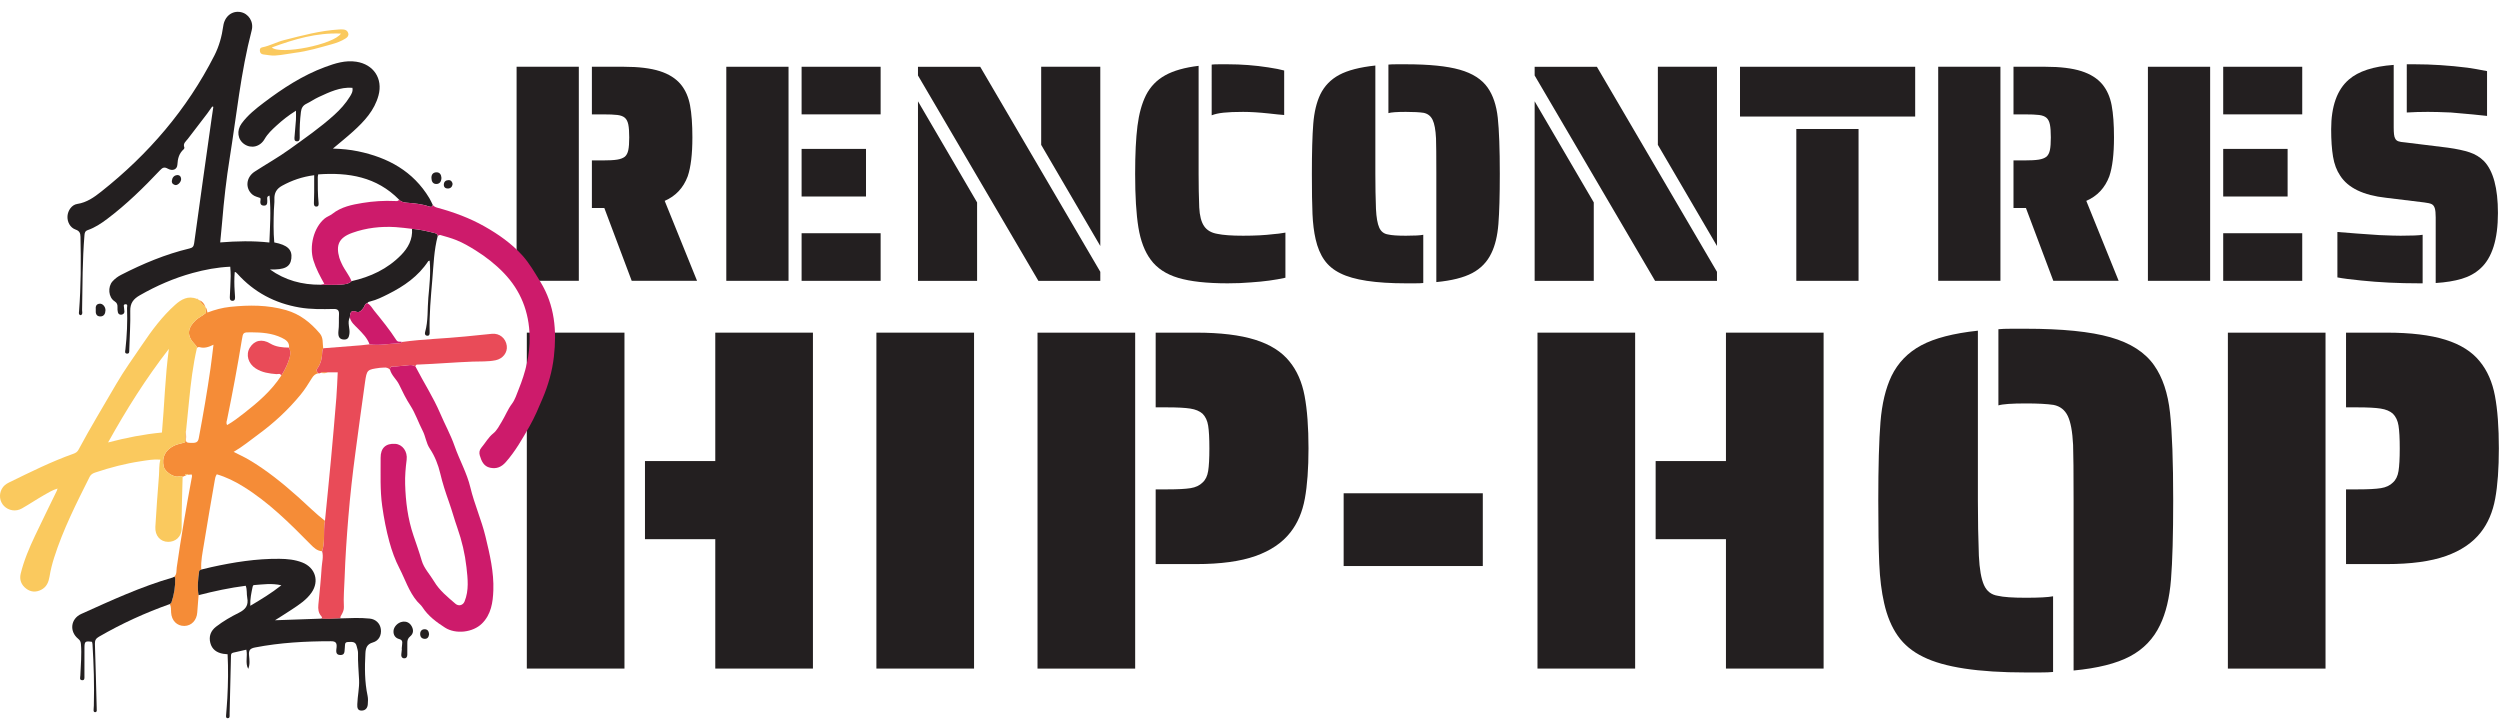
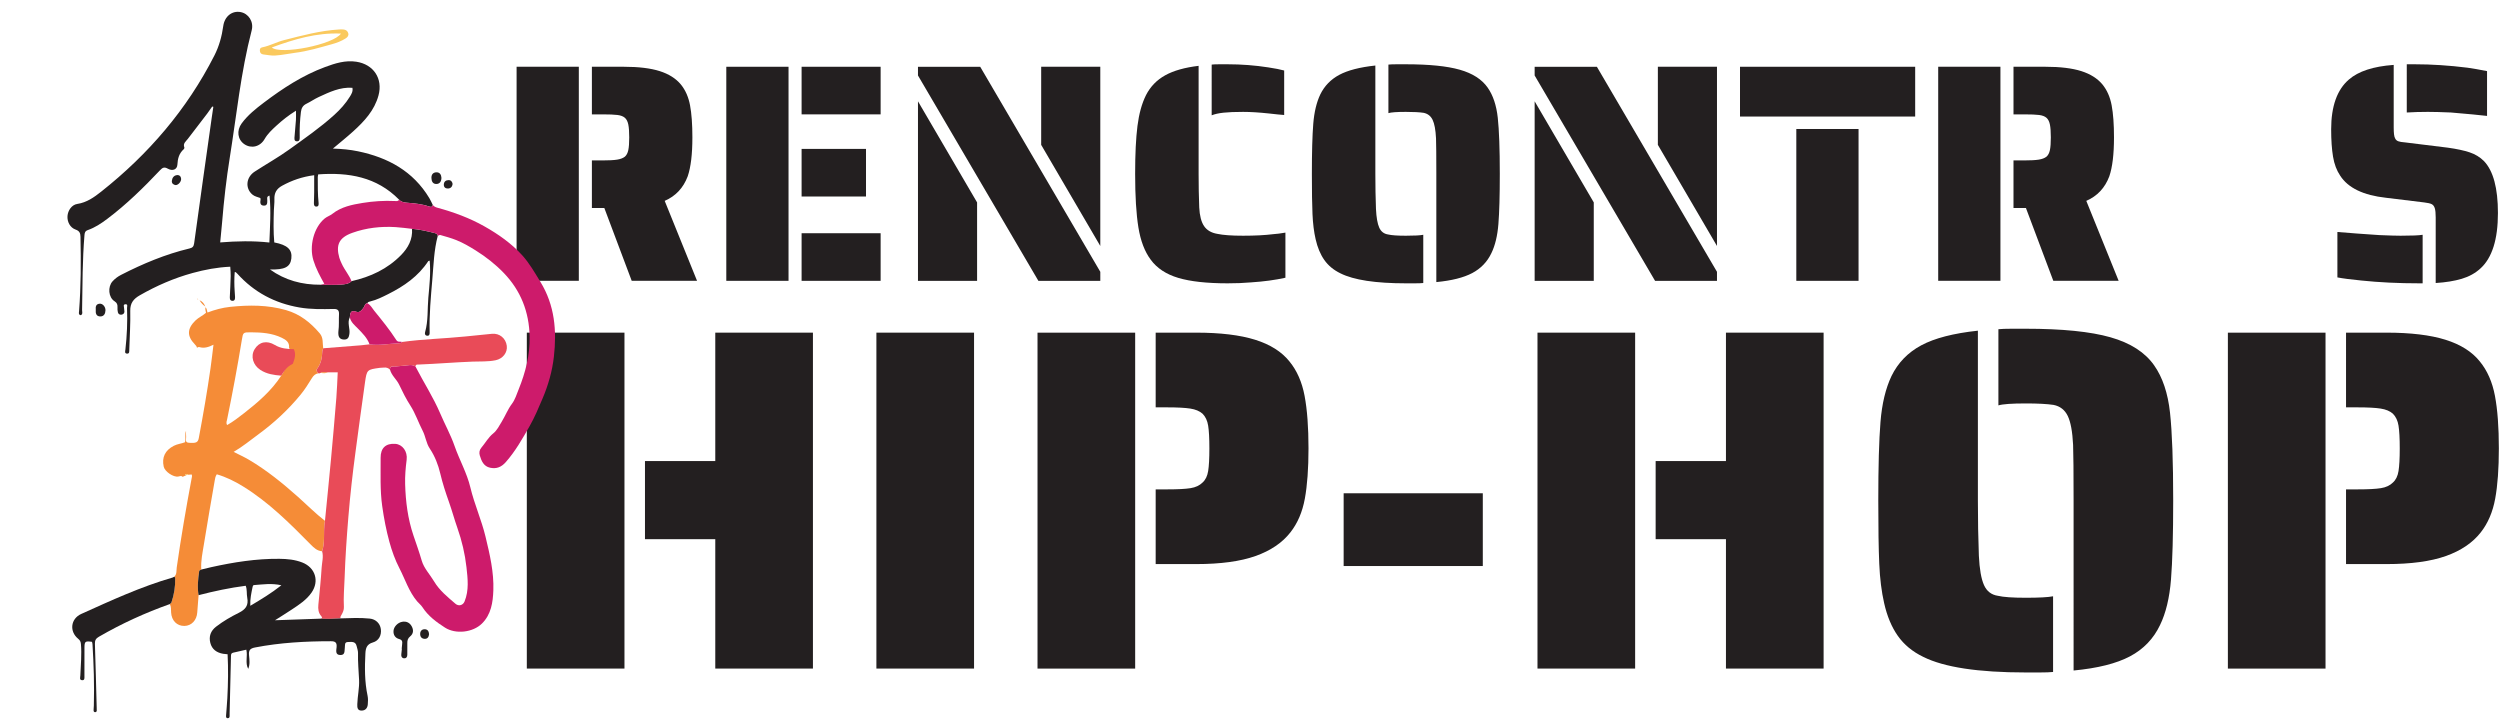
<svg xmlns="http://www.w3.org/2000/svg" version="1.1" id="Calque_1" x="0px" y="0px" width="522.266px" height="151.953px" viewBox="0 0 522.266 151.953" enable-background="new 0 0 522.266 151.953" xml:space="preserve">
  <g>
    <path fill="#231F20" d="M107.92,13.947h13v44.72h-13V13.947z M126.25,43.458h-2.6v-9.945h2.21c1.343,0,2.361-0.054,3.055-0.163   c0.692-0.108,1.235-0.314,1.625-0.618c0.346-0.303,0.585-0.758,0.715-1.365c0.13-0.606,0.195-1.495,0.195-2.665   s-0.065-2.069-0.195-2.698c-0.13-0.627-0.369-1.094-0.715-1.397c-0.348-0.303-0.856-0.498-1.528-0.585   c-0.672-0.086-1.722-0.13-3.152-0.13h-2.21v-9.945h6.695c3.077,0,5.568,0.304,7.475,0.91c1.906,0.607,3.38,1.539,4.42,2.795   c0.953,1.17,1.593,2.623,1.917,4.355c0.325,1.734,0.488,3.965,0.488,6.695c0,3.51-0.325,6.219-0.975,8.125   c-0.91,2.427-2.514,4.139-4.81,5.135l6.76,16.705h-13.65L126.25,43.458z" />
    <path fill="#231F20" d="M151.729,13.947h13v44.72h-13V13.947z M167.459,13.947h16.51v9.945h-16.51V13.947z M167.459,31.107h13.455   v9.945h-13.455V31.107z M167.459,48.723h16.51v9.945h-16.51V48.723z" />
    <path fill="#231F20" d="M191.77,15.768v-1.82h13l25.09,42.835v1.885h-12.935L191.77,15.768z M191.77,21.163l12.35,21.125v16.38   h-12.35V21.163z M217.509,30.263V13.947h12.35v37.44L217.509,30.263z" />
    <path fill="#231F20" d="M246.141,58.05c-2.535-0.757-4.453-2.025-5.752-3.802c-1.257-1.69-2.113-3.933-2.568-6.728   c-0.455-2.795-0.682-6.533-0.682-11.212c0-4.117,0.162-7.453,0.487-10.01c0.325-2.556,0.92-4.701,1.788-6.435   c0.91-1.776,2.242-3.152,3.998-4.127c1.755-0.975,4.083-1.635,6.987-1.982v22.555c0,2.427,0.042,4.767,0.13,7.02   c0.086,1.733,0.423,3.034,1.008,3.9c0.585,0.867,1.505,1.409,2.762,1.625c1.213,0.26,3.012,0.39,5.395,0.39   c2.471,0,4.571-0.108,6.305-0.325c0.693-0.042,1.538-0.151,2.535-0.325v9.425c-2.123,0.477-4.528,0.801-7.215,0.975   c-1.474,0.13-3.099,0.195-4.875,0.195C252.11,59.188,248.676,58.808,246.141,58.05z M253.128,13.493   c0.346-0.043,0.888-0.065,1.625-0.065h1.69c2.903,0,5.742,0.218,8.516,0.65c1.43,0.217,2.535,0.434,3.314,0.65v9.295   c-0.65-0.042-1.733-0.151-3.25-0.325c-2.037-0.216-3.813-0.325-5.33-0.325c-1.69,0-3.045,0.055-4.063,0.163   c-1.019,0.108-1.853,0.292-2.502,0.552V13.493z" />
    <path fill="#231F20" d="M280.038,57.107c-1.431-0.692-2.558-1.625-3.38-2.795c-0.824-1.17-1.43-2.622-1.82-4.355   c-0.348-1.517-0.563-3.26-0.65-5.232c-0.087-1.972-0.129-4.778-0.129-8.417c0-4.55,0.097-8.038,0.292-10.465   c0.194-2.426,0.683-4.462,1.462-6.11c0.867-1.776,2.188-3.141,3.965-4.095c1.777-0.953,4.291-1.603,7.541-1.95v22.62   c0,2.557,0.042,5.005,0.129,7.345c0.087,1.777,0.314,3.078,0.684,3.9c0.367,0.824,0.984,1.3,1.852,1.43   c0.736,0.174,1.972,0.26,3.705,0.26c1.777,0,2.99-0.065,3.641-0.195v10.075c-0.391,0.042-0.975,0.065-1.756,0.065h-1.885   C287.36,59.188,282.811,58.495,280.038,57.107z M300.059,36.308c0-3.77-0.023-6.24-0.065-7.41   c-0.087-1.776-0.325-3.065-0.716-3.868c-0.39-0.801-1.018-1.289-1.885-1.462c-0.867-0.13-2.102-0.195-3.705-0.195   c-1.863,0-3.077,0.087-3.64,0.26v-10.14c0.39-0.043,0.976-0.065,1.755-0.065h1.885c4.854,0,8.613,0.38,11.277,1.138   c2.666,0.759,4.604,2.005,5.818,3.737c1.126,1.604,1.83,3.705,2.112,6.305c0.281,2.6,0.423,6.5,0.423,11.7   c0,4.55-0.098,8.05-0.293,10.498c-0.195,2.448-0.683,4.475-1.463,6.077c-0.867,1.82-2.199,3.208-3.997,4.16   c-1.799,0.954-4.302,1.583-7.507,1.885V36.308z" />
    <path fill="#231F20" d="M320.598,15.768v-1.82h13l25.09,42.835v1.885h-12.935L320.598,15.768z M320.598,21.163l12.351,21.125v16.38   h-12.351V21.163z M346.338,30.263V13.947h12.35v37.44L346.338,30.263z" />
    <path fill="#231F20" d="M363.497,13.947h36.595v10.4h-36.595V13.947z M375.262,26.947h13v31.72h-13V26.947z" />
    <path fill="#231F20" d="M404.902,13.947h13v44.72h-13V13.947z M423.232,43.458h-2.601v-9.945h2.21c1.343,0,2.361-0.054,3.055-0.163   c0.693-0.108,1.235-0.314,1.625-0.618c0.347-0.303,0.586-0.758,0.715-1.365c0.131-0.606,0.195-1.495,0.195-2.665   s-0.064-2.069-0.195-2.698c-0.129-0.627-0.368-1.094-0.715-1.397c-0.348-0.303-0.855-0.498-1.527-0.585   c-0.672-0.086-1.723-0.13-3.152-0.13h-2.21v-9.945h6.694c3.077,0,5.568,0.304,7.476,0.91c1.906,0.607,3.38,1.539,4.42,2.795   c0.952,1.17,1.593,2.623,1.917,4.355c0.326,1.734,0.488,3.965,0.488,6.695c0,3.51-0.325,6.219-0.975,8.125   c-0.91,2.427-2.514,4.139-4.811,5.135l6.76,16.705h-13.65L423.232,43.458z" />
-     <path fill="#231F20" d="M448.712,13.947h13v44.72h-13V13.947z M464.441,13.947h16.51v9.945h-16.51V13.947z M464.441,31.107h13.455   v9.945h-13.455V31.107z M464.441,48.723h16.51v9.945h-16.51V48.723z" />
    <path fill="#231F20" d="M508.836,45.473c0-0.91-0.064-1.57-0.194-1.983c-0.13-0.411-0.348-0.692-0.65-0.845   c-0.304-0.151-0.823-0.27-1.56-0.357l-7.995-0.975c-4.724-0.52-7.909-2.058-9.556-4.615c-0.736-1.083-1.234-2.405-1.494-3.965   s-0.391-3.466-0.391-5.72c0-4.81,1.235-8.276,3.705-10.4c1.992-1.732,5.113-2.751,9.36-3.055v13.065c0,0.563,0.021,1.04,0.065,1.43   c0.042,0.39,0.129,0.694,0.26,0.91c0.13,0.26,0.346,0.445,0.649,0.553c0.303,0.108,0.758,0.185,1.365,0.228l8.97,1.105   c1.863,0.26,3.381,0.585,4.551,0.975c1.17,0.39,2.166,0.998,2.989,1.82c1.95,2.037,2.925,5.655,2.925,10.855   c0,5.503-1.213,9.36-3.64,11.57c-1.083,0.998-2.395,1.723-3.933,2.178c-1.539,0.455-3.348,0.748-5.428,0.877V45.473z    M493.301,58.603c-2.209-0.216-3.878-0.433-5.004-0.65v-9.49c2.556,0.217,5.48,0.434,8.774,0.65c2.08,0.087,3.553,0.13,4.42,0.13   c2.341,0,3.878-0.065,4.615-0.195v10.14h-0.715C501.058,59.188,497.027,58.993,493.301,58.603z M512.021,23.502   c-1.994-0.086-3.598-0.13-4.811-0.13c-1.56,0-3.033,0.043-4.42,0.13V13.427h1.625c3.553,0,7.236,0.239,11.051,0.715   c1.213,0.173,2.577,0.412,4.095,0.715v9.36C518.131,24.045,515.617,23.806,512.021,23.502z" />
    <path fill="#231F20" d="M110.055,69.492h20.4v70.176h-20.4V69.492z M149.427,112.638h-14.688v-16.32h14.688V69.492h20.4v70.176   h-20.4V112.638z" />
    <path fill="#231F20" d="M183.085,69.492h20.4v70.176h-20.4V69.492z" />
    <path fill="#231F20" d="M216.744,69.492h20.4v70.176h-20.4V69.492z M241.428,102.233h2.448c2.175,0,3.79-0.085,4.845-0.255   c1.054-0.169,1.887-0.561,2.499-1.173c0.612-0.544,1.002-1.343,1.173-2.397c0.169-1.053,0.255-2.635,0.255-4.742   s-0.086-3.688-0.255-4.744c-0.17-1.053-0.561-1.887-1.173-2.498c-0.612-0.544-1.463-0.9-2.55-1.071   c-1.089-0.169-2.687-0.255-4.794-0.255h-2.448V69.492h8.466c5.032,0,9.129,0.494,12.292,1.479c3.162,0.986,5.559,2.499,7.191,4.539   c1.563,1.905,2.616,4.301,3.161,7.192c0.544,2.891,0.816,6.545,0.816,10.965c0,4.217-0.255,7.718-0.765,10.506   c-0.511,2.789-1.515,5.135-3.01,7.037c-1.7,2.178-4.131,3.826-7.293,4.947c-3.162,1.122-7.293,1.684-12.393,1.684h-8.466V102.233z" />
    <path fill="#231F20" d="M280.697,103.049h29.07v15.199h-29.07V103.049z" />
    <path fill="#231F20" d="M321.191,69.492h20.399v70.176h-20.399V69.492z M360.563,112.638h-14.688v-16.32h14.688V69.492h20.4v70.176   h-20.4V112.638z" />
    <path fill="#231F20" d="M401.77,137.219c-2.244-1.086-4.013-2.549-5.304-4.385c-1.292-1.836-2.244-4.113-2.856-6.834   c-0.545-2.38-0.885-5.117-1.02-8.211c-0.137-3.094-0.204-7.498-0.204-13.209c0-7.141,0.153-12.613,0.459-16.422   s1.071-7.004,2.295-9.589c1.359-2.787,3.433-4.929,6.222-6.426c2.788-1.495,6.732-2.515,11.832-3.06v35.497   c0,4.013,0.067,7.854,0.205,11.525c0.135,2.789,0.492,4.829,1.07,6.12c0.577,1.292,1.546,2.04,2.907,2.243   c1.155,0.273,3.093,0.408,5.813,0.408c2.787,0,4.692-0.102,5.713-0.306v15.81c-0.612,0.067-1.531,0.103-2.754,0.103h-2.959   C413.261,140.483,406.121,139.396,401.77,137.219z M433.186,104.58c0-5.916-0.035-9.793-0.102-11.629   c-0.137-2.787-0.51-4.81-1.122-6.068c-0.612-1.258-1.599-2.023-2.958-2.295c-1.361-0.205-3.299-0.307-5.814-0.307   c-2.924,0-4.828,0.137-5.711,0.408V68.777c0.611-0.067,1.529-0.102,2.754-0.102h2.957c7.615,0,13.516,0.596,17.697,1.785   c4.182,1.19,7.225,3.146,9.129,5.865c1.768,2.516,2.872,5.814,3.314,9.893c0.442,4.08,0.664,10.201,0.664,18.361   c0,7.139-0.153,12.631-0.459,16.473c-0.307,3.842-1.071,7.021-2.295,9.537c-1.361,2.855-3.453,5.033-6.273,6.527   c-2.822,1.496-6.75,2.483-11.781,2.959V104.58z" />
    <path fill="#231F20" d="M465.418,69.492h20.399v70.176h-20.399V69.492z M490.102,102.233h2.448c2.175,0,3.79-0.085,4.845-0.255   c1.054-0.169,1.887-0.561,2.499-1.173c0.612-0.544,1.003-1.343,1.173-2.397c0.169-1.053,0.256-2.635,0.256-4.742   s-0.087-3.688-0.256-4.744c-0.17-1.053-0.561-1.887-1.173-2.498c-0.612-0.544-1.463-0.9-2.55-1.071   c-1.089-0.169-2.688-0.255-4.794-0.255h-2.448V69.492h8.466c5.032,0,9.13,0.494,12.291,1.479c3.162,0.986,5.56,2.499,7.191,4.539   c1.563,1.905,2.616,4.301,3.161,7.192c0.544,2.891,0.816,6.545,0.816,10.965c0,4.217-0.255,7.718-0.765,10.506   c-0.511,2.789-1.515,5.135-3.009,7.037c-1.701,2.178-4.131,3.826-7.293,4.947c-3.162,1.122-7.293,1.684-12.394,1.684h-8.466   V102.233z" />
  </g>
  <g>
    <path fill-rule="evenodd" clip-rule="evenodd" fill="#231F20" d="M73.078,66.286c-0.594,1.146,0.093,2.325-0.087,3.488   c-0.1,0.642-0.271,1.146-1.029,1.16c-0.786,0.014-1.24-0.352-1.276-1.163c-0.008-0.197-0.013-0.397,0.012-0.59   c0.164-1.177,0.057-2.362,0.123-3.541c0.045-0.838-0.328-1.11-1.104-1.094c-2.395,0.049-4.784,0.098-7.167-0.313   c-5.13-0.882-9.473-3.175-12.963-7.052c-0.106-0.118-0.227-0.223-0.344-0.329c-0.018-0.015-0.06-0.002-0.208-0.002   c-0.111,1.316-0.103,2.642-0.01,3.971c0.027,0.393,0.061,0.785,0.076,1.179c0.016,0.414-0.011,0.867-0.562,0.843   c-0.526-0.024-0.543-0.452-0.523-0.879c0.072-1.442,0.142-2.885,0.177-4.328c0.016-0.616-0.054-1.235-0.089-1.918   c-2.732,0.122-5.323,0.615-7.876,1.316c-3.878,1.066-7.533,2.658-11.025,4.657c-1.312,0.751-2.027,1.629-1.991,3.256   c0.06,2.687-0.118,5.378-0.204,8.068c-0.012,0.37,0.083,0.911-0.503,0.857c-0.528-0.047-0.342-0.538-0.305-0.873   c0.319-2.876,0.451-5.76,0.338-8.651c-0.011-0.282,0.251-0.864-0.389-0.781c-0.485,0.063-0.213,0.529-0.227,0.82   c-0.01,0.226,0.069,0.455,0.071,0.682c0.002,0.391-0.244,0.609-0.599,0.666c-0.367,0.058-0.671-0.121-0.761-0.476   c-0.087-0.343-0.106-0.715-0.087-1.07c0.031-0.534-0.097-0.923-0.588-1.232c-1.334-0.837-1.475-3.044-0.45-4.179   c0.515-0.571,1.112-1.011,1.791-1.358c4.568-2.339,9.278-4.316,14.286-5.512c0.626-0.149,0.878-0.383,0.974-1.081   C41.753,42.071,43,33.322,44.234,24.57c0.105-0.75,0.22-1.499,0.331-2.249c-0.077-0.023-0.153-0.046-0.23-0.07   c-0.346,0.489-0.677,0.989-1.039,1.465c-1.351,1.772-2.719,3.533-4.066,5.308c-0.396,0.521-1.059,0.947-0.717,1.782   c0.037,0.09-0.035,0.282-0.118,0.356c-0.975,0.865-1.273,1.949-1.337,3.234c-0.051,1.024-1.013,1.405-2.014,0.836   c-0.709-0.403-1.086-0.225-1.586,0.305c-3.448,3.649-7.028,7.159-11.049,10.188c-1.262,0.951-2.574,1.825-4.077,2.345   c-0.559,0.192-0.646,0.574-0.685,1.053c-0.432,5.207-0.41,10.428-0.499,15.647c-0.006,0.366,0.2,0.794-0.236,1.079   c-0.563-0.075-0.424-0.497-0.398-0.831c0.4-5.177,0.409-10.362,0.3-15.549c-0.015-0.75-0.204-1.226-1.025-1.512   c-1.151-0.4-1.784-1.637-1.689-2.842c0.09-1.144,0.887-2.336,2.034-2.508c1.992-0.3,3.534-1.406,5.008-2.574   c9.871-7.814,17.909-17.163,23.64-28.429c0.992-1.95,1.556-3.992,1.855-6.156c0.286-2.064,1.86-3.244,3.605-2.928   c1.676,0.303,2.809,2.016,2.335,3.829C50.3,15.083,49.426,24.059,48,32.938c-0.717,4.457-1.228,8.948-1.595,13.452   c-0.111,1.364-0.257,2.725-0.403,4.252c3.471-0.271,6.822-0.36,10.273,0.02c0.125-3.357,0.365-6.54,0.03-9.801   c-0.634,0.175-0.474,0.578-0.472,0.896c0.005,0.571,0.071,1.244-0.751,1.198c-0.788-0.045-0.741-0.68-0.647-1.268   c0.014-0.088-0.028-0.186-0.05-0.318c-0.567-0.217-1.192-0.322-1.679-0.74c-1.524-1.31-1.311-3.596,0.49-4.77   c2.416-1.575,4.941-2.975,7.284-4.668c3.188-2.304,6.428-4.535,9.351-7.185c1.248-1.131,2.364-2.366,3.249-3.799   c0.336-0.545,0.697-1.107,0.54-1.868c-2.591-0.184-4.807,0.905-7.029,1.927c-0.891,0.409-1.705,0.985-2.587,1.414   c-0.741,0.358-1.043,0.917-1.138,1.696c-0.209,1.697-0.293,3.399-0.257,5.107c0.011,0.471,0.056,1.054-0.57,1.044   c-0.657-0.012-0.536-0.612-0.5-1.066c0.095-1.143,0.209-2.284,0.285-3.428c0.038-0.571,0.006-1.146,0.006-1.907   c-1.58,0.98-2.874,2.016-4.092,3.133c-0.914,0.838-1.825,1.684-2.462,2.792c-0.933,1.617-2.77,2.053-4.217,1.08   c-1.424-0.958-1.681-2.843-0.578-4.343c1.279-1.739,2.949-3.07,4.65-4.355c3.962-2.994,8.104-5.699,12.793-7.434   c2.09-0.773,4.218-1.453,6.52-1.102c3.592,0.548,5.573,3.509,4.63,7.027c-0.847,3.149-2.977,5.425-5.304,7.534   c-1.324,1.198-2.723,2.314-4.229,3.585c1.87,0.054,3.577,0.217,5.257,0.567c6.255,1.303,11.505,4.142,14.899,9.794   c0.27,0.448,0.474,0.936,0.707,1.403c-0.1,0.53-0.442,0.443-0.806,0.319c-1.483-0.507-3.033-0.651-4.577-0.774   c-0.646-0.053-1.206-0.157-1.652-0.643c-4.704-4.78-10.567-5.729-16.899-5.278c-0.046,0.288-0.084,0.415-0.084,0.542   c0,1.804-0.017,3.608,0.168,5.408c0.037,0.372,0.021,0.79-0.496,0.776c-0.428-0.011-0.483-0.39-0.479-0.729   c0.007-0.755,0.049-1.509,0.055-2.264c0.011-1.161,0.003-2.322,0.003-3.563c-2.532,0.329-4.662,1.084-6.7,2.198   c-1.186,0.648-1.666,1.54-1.612,2.848c0.03,0.749-0.09,1.504-0.112,2.257c-0.065,2.255-0.12,4.511,0.083,6.742   c2.764,0.525,3.787,1.507,3.568,3.355c-0.212,1.787-1.416,2.383-4.467,2.291c3.153,2.266,6.715,3.219,10.583,3.191   c1.421,0.004,2.851,0.097,4.261-0.026c0.74-0.065,1.585-0.104,2.189-0.719c3.951-0.884,7.518-2.542,10.367-5.464   c1.446-1.481,2.438-3.262,2.275-5.467c1.633,0.119,3.215,0.505,4.795,0.899c0.323,0.081,0.516,0.246,0.585,0.564   c-0.799,2.997-0.878,6.081-1.139,9.146c-0.313,3.669-0.655,7.335-0.561,11.024c0.009,0.347-0.022,0.712-0.472,0.699   c-0.485-0.015-0.582-0.389-0.472-0.773c0.667-2.345,0.46-4.774,0.671-7.16c0.225-2.554,0.528-5.121,0.285-7.748   c-0.139,0.042-0.262,0.039-0.298,0.093c-2.08,3.174-5.065,5.236-8.391,6.898c-1.197,0.599-2.383,1.2-3.693,1.514   c-0.251,0.06-0.525,0.097-0.645,0.386c-0.517,0.081-0.552,0.581-0.777,0.909c-0.366,0.532-0.854,1.119-1.479,0.883   C73.201,64.656,73.173,65.451,73.078,66.286z" />
    <path fill-rule="evenodd" clip-rule="evenodd" fill="#F58C37" d="M41.485,124.334c-0.094,1.201-0.199,2.4-0.277,3.602   c-0.107,1.638-1.204,2.802-2.686,2.826c-1.561,0.023-2.681-1.117-2.776-2.808c-0.034-0.592,0.035-1.207-0.269-1.76   c0.114-0.114,0.287-0.206,0.333-0.343c0.574-1.669,0.837-3.387,0.785-5.151c-0.002-0.074-0.12-0.148-0.184-0.223   c0.566-0.538,0.419-1.289,0.512-1.938c0.882-6.195,1.942-12.358,3.092-18.507c0.052-0.283,0.169-0.571,0.031-0.911   c-0.241,0.018-0.489,0.034-0.737,0.053c-0.191-0.158-0.393-0.202-0.643-0.053c0.103,0.055,0.186,0.099,0.269,0.143   c-0.261,0.115-0.523,0.232-0.785,0.351c-0.286-0.31-0.592-0.118-0.91-0.063c-1.026,0.183-2.812-1.041-3.038-2.058   c-0.435-1.959,0.298-3.422,2.093-4.356c0.761-0.397,1.615-0.46,2.362-0.751c0.199-0.827-0.098-1.631,0.208-2.386   c0.003,0.424-0.024,0.852,0.018,1.271c0.046,0.457-0.318,1.151,0.54,1.22c1.569,0.13,1.935-0.062,2.112-1.007   c0.909-4.851,1.755-9.711,2.45-14.598c0.223-1.563,0.396-3.136,0.612-4.874c-1.048,0.518-1.947,0.792-2.909,0.504   c-0.229-0.07-0.372,0.036-0.539,0.13c-0.054-0.307-0.254-0.514-0.462-0.73c-1.666-1.73-1.599-3.26,0.139-4.96   c0.66-0.645,1.518-0.999,2.208-1.606c-0.07-0.407-0.206-0.787-0.096-1.181c0.264,0.275,0.277,0.652,0.407,1.119   c1.553-0.59,3.119-1.015,4.737-1.184c3.932-0.409,7.827-0.43,11.69,0.682c2.929,0.842,5.122,2.617,7.037,4.868   c0.784,0.923,0.545,2.05,0.711,3.099c-0.07,0.25-0.191,0.5-0.199,0.752c-0.041,1.276-0.279,2.484-1.072,3.531   c-0.303,0.4,0.036,0.66,0.238,0.943c-0.615,0.116-1,0.476-1.333,1.017c-0.728,1.178-1.466,2.366-2.341,3.435   c-2.577,3.146-5.546,5.896-8.824,8.297c-1.662,1.218-3.247,2.538-5.179,3.672c1.159,0.591,2.188,1.052,3.154,1.621   c3.737,2.198,7.079,4.919,10.311,7.794c1.868,1.663,3.631,3.448,5.607,4.988c-0.23,1.255-0.167,2.522-0.202,3.786   c-0.024,0.871-0.105,1.741-0.396,2.574c-1.029-0.076-1.698-0.721-2.38-1.413c-4.374-4.438-8.782-8.842-14.135-12.14   c-1.727-1.065-3.532-1.958-5.477-2.527c-0.299,0.443-0.357,0.858-0.429,1.281c-0.752,4.426-1.556,8.844-2.253,13.277   c-0.278,1.763-0.682,3.524-0.559,5.337c-0.126,0.14-0.408,0.09-0.443,0.331C41.374,120.98,41.185,122.651,41.485,124.334z    M60.385,72.615c0.116-1.146-0.688-1.648-1.523-2.052c-2.029-0.982-4.226-1.127-6.433-1.142c-1.652-0.01-1.652,0.011-1.914,1.622   c-0.903,5.534-1.935,11.042-3.062,16.535c-0.075,0.366-0.285,0.746-0.003,1.22c1.261-0.717,2.393-1.593,3.521-2.473   c2.928-2.283,5.733-4.69,7.781-7.846c0.576-0.882,1.048-1.821,1.423-2.797C60.554,74.697,60.898,73.677,60.385,72.615z" />
-     <path fill-rule="evenodd" clip-rule="evenodd" fill="#FAC95E" d="M42.941,64.172c-0.11,0.394,0.025,0.774,0.096,1.181   c-0.69,0.607-1.547,0.961-2.208,1.606c-1.738,1.7-1.805,3.23-0.139,4.96c0.208,0.216,0.408,0.423,0.462,0.731   c-0.852,3.666-1.293,7.393-1.658,11.13c-0.203,2.076-0.418,4.148-0.627,6.222c-0.305,0.755-0.009,1.559-0.208,2.386   c-0.747,0.291-1.601,0.354-2.362,0.751c-1.795,0.935-2.528,2.397-2.093,4.356c0.226,1.017,2.011,2.24,3.038,2.058   c0.318-0.056,0.625-0.247,0.91,0.063c-0.083,3.541-0.227,7.082-0.203,10.627c0.014,2.012-1.379,2.966-2.828,2.955   c-1.632-0.01-2.771-1.301-2.667-3.124c0.206-3.565,0.473-7.127,0.752-10.688c0.084-1.076-0.017-2.161,0.294-3.37   c-1.448-0.111-2.765,0.141-4.064,0.336c-3.247,0.486-6.417,1.313-9.531,2.356c-0.517,0.173-0.923,0.394-1.188,0.923   c-2.755,5.502-5.54,10.99-7.412,16.882c-0.408,1.284-0.735,2.579-0.952,3.911c-0.185,1.137-0.589,2.198-1.746,2.786   c-1.114,0.565-2.181,0.484-3.137-0.24c-1.019-0.773-1.456-1.86-1.144-3.139c0.674-2.754,1.779-5.353,2.987-7.902   c1.489-3.142,3.031-6.26,4.548-9.387c0.055-0.114,0.083-0.237,0.166-0.484c-1.098,0.332-1.977,0.879-2.859,1.385   c-1.557,0.89-3.046,1.899-4.607,2.782c-1.259,0.713-2.769,0.45-3.724-0.521c-0.911-0.926-1.1-2.381-0.466-3.557   c0.342-0.635,0.88-1.045,1.512-1.353c4.423-2.155,8.823-4.362,13.472-6.008c0.451-0.16,0.808-0.385,1.043-0.828   c2.489-4.658,5.239-9.165,7.887-13.734c1.648-2.845,3.575-5.487,5.404-8.198c2.021-2.995,4.177-5.908,6.887-8.335   c1.282-1.149,2.723-1.993,4.559-1.251c0.09,0.045,0.181,0.091,0.271,0.137c0.098,0.05,0.194,0.1,0.291,0.149   c0.28,0.544,0.712,0.953,1.189,1.32C42.945,64.07,42.963,64.112,42.941,64.172z M35.279,72.882   c-4.825,6.228-8.87,12.657-12.7,19.549c3.823-0.999,7.462-1.715,11.253-2.076C34.352,84.596,34.477,78.843,35.279,72.882z" />
    <path fill-rule="evenodd" clip-rule="evenodd" fill="#CD1B6B" d="M83.372,41.708c0.446,0.486,1.006,0.59,1.652,0.643   c1.544,0.123,3.093,0.267,4.577,0.774c0.364,0.124,0.706,0.211,0.806-0.319c0.242,0.333,0.604,0.492,0.971,0.591   c3.429,0.93,6.74,2.149,9.843,3.905c2.908,1.646,5.644,3.562,7.877,6.031c1.503,1.659,2.63,3.647,3.813,5.581   c2.984,4.875,3.416,10.152,2.8,15.601c-0.342,3.012-1.167,5.927-2.372,8.751c-0.829,1.942-1.634,3.894-2.679,5.723   c-1.495,2.62-2.977,5.255-4.996,7.548c-0.926,1.051-1.958,1.463-3.28,1.174c-1.353-0.293-1.804-1.411-2.15-2.554   c-0.162-0.539-0.102-1.127,0.291-1.588c0.856-1.004,1.46-2.183,2.542-3.049c0.741-0.59,1.214-1.556,1.74-2.414   c0.753-1.226,1.257-2.579,2.14-3.749c0.651-0.862,0.985-1.977,1.398-3.003c1.433-3.547,2.382-7.192,2.299-11.064   c-0.109-5.123-1.842-9.573-5.404-13.269c-1.753-1.817-3.725-3.368-5.875-4.71c-1.304-0.815-2.624-1.586-4.044-2.155   c-1.082-0.433-2.218-0.736-3.341-1.063c-0.145-0.042-0.349,0.114-0.525,0.177c-0.069-0.319-0.262-0.485-0.585-0.565   c-1.581-0.395-3.163-0.78-4.795-0.899c-1.134-0.123-2.268-0.289-3.407-0.36c-3.097-0.194-6.157,0.15-9.066,1.195   c-2.792,1.002-3.48,2.525-2.707,5.229c0.125,0.436,0.33,0.851,0.517,1.267c0.571,1.258,1.521,2.303,2.02,3.601   c-0.604,0.615-1.449,0.654-2.189,0.719c-1.41,0.124-2.84,0.03-4.261,0.026c0.237-0.062,0.473-0.124,0.761-0.2   c-0.895-1.612-1.74-3.16-2.273-4.9c-0.894-2.915,0.04-6.838,2.364-8.745c0.472-0.387,1.104-0.578,1.586-0.958   c1.859-1.474,4.106-1.924,6.331-2.286c2.222-0.362,4.487-0.506,6.752-0.4C82.814,42.009,83.177,42.088,83.372,41.708z" />
    <path fill-rule="evenodd" clip-rule="evenodd" fill="#CD1B6B" d="M86.79,76.557c1.687,3.293,3.719,6.402,5.175,9.819   c0.969,2.274,2.182,4.457,2.992,6.782c1.019,2.924,2.586,5.658,3.301,8.652c0.837,3.514,2.33,6.804,3.169,10.299   c0.888,3.695,1.777,7.425,1.635,11.24c-0.092,2.471-0.444,5.014-2.39,6.926c-1.885,1.854-5.472,2.275-7.711,0.838   c-1.801-1.155-3.516-2.421-4.71-4.267c-0.294-0.455-0.751-0.793-1.108-1.218c-1.729-2.053-2.504-4.597-3.705-6.92   c-0.901-1.748-1.563-3.588-2.083-5.485c-0.675-2.465-1.152-4.959-1.509-7.495c-0.475-3.373-0.309-6.746-0.33-10.121   c-0.011-2.02,1.091-3.02,3.056-2.882c1.519,0.106,2.603,1.596,2.379,3.339c-0.217,1.693-0.366,3.394-0.314,5.101   c0.106,3.645,0.556,7.219,1.74,10.709c0.589,1.738,1.212,3.477,1.726,5.249c0.465,1.608,1.716,2.881,2.574,4.329   c1.132,1.907,2.826,3.259,4.462,4.671c0.689,0.595,1.583,0.329,1.907-0.463c0.961-2.348,0.669-4.775,0.402-7.171   c-0.311-2.789-0.963-5.545-1.89-8.176c-0.634-1.795-1.123-3.636-1.762-5.431c-0.691-1.948-1.342-3.918-1.819-5.953   c-0.429-1.828-1.129-3.631-2.211-5.248c-0.744-1.109-0.854-2.513-1.476-3.707c-0.898-1.728-1.512-3.625-2.56-5.246   c-0.914-1.412-1.637-2.886-2.354-4.387c-0.524-1.098-1.581-1.888-1.903-3.121c-0.021-0.421,0.119-0.689,0.599-0.666   c0.809,0.038,1.604-0.126,2.402-0.17C85.238,76.342,86.055,76.052,86.79,76.557z" />
    <path fill-rule="evenodd" clip-rule="evenodd" fill="#E94B58" d="M86.79,76.557c-0.735-0.504-1.552-0.215-2.317-0.172   c-0.799,0.044-1.593,0.208-2.402,0.17c-0.48-0.023-0.62,0.245-0.599,0.666c-0.348-0.339-0.755-0.49-1.246-0.431   c-0.293,0.036-0.593,0.015-0.883,0.054c-2.657,0.367-2.708,0.362-3.094,3.042c-0.695,4.829-1.325,9.669-1.979,14.504   c-0.614,4.543-1.123,9.096-1.499,13.664c-0.347,4.211-0.637,8.426-0.78,12.65c-0.069,2.03-0.263,4.056-0.149,6.095   c0.033,0.597-0.213,1.155-0.517,1.666c-0.138,0.233-0.291,0.438-0.165,0.72c-1.395,0.077-2.79,0.162-4.188,0.059   c0.296-0.104,0.424-0.208,0.145-0.521c-0.609-0.675-0.696-1.5-0.611-2.381c0.254-2.593,0.531-5.187,0.689-7.786   c0.07-1.122,0.429-2.253,0.094-3.39c0.291-0.833,0.372-1.703,0.396-2.574c0.035-1.264-0.028-2.531,0.204-3.786   c0.421-4.296,0.861-8.589,1.26-12.886c0.396-4.267,0.769-8.537,1.116-12.81c0.145-1.776,0.194-3.561,0.287-5.327   c-0.747,0-1.399,0-2.051,0c-0.504,0.051-1.026-0.141-1.516,0.114c-0.151,0.106-0.315,0.137-0.493,0.085   c-0.202-0.283-0.542-0.543-0.238-0.943c0.793-1.047,1.031-2.254,1.072-3.531c0.007-0.252,0.129-0.501,0.199-0.752   c2.643-0.208,5.286-0.412,7.93-0.626c0.583-0.047,1.166-0.13,1.749-0.196c2.02,0.3,4.014-0.142,6.019-0.218   c0.247-0.009,0.602,0.002,0.798-0.281c4.371-0.604,8.786-0.697,13.172-1.142c1.855-0.188,3.711-0.378,5.568-0.559   c1.607-0.158,2.904,0.939,3.108,2.506c0.183,1.41-0.82,2.707-2.343,3.019c-1.585,0.324-3.205,0.224-4.804,0.284   c-3.732,0.14-7.452,0.46-11.182,0.607C87.23,76.163,86.846,76.067,86.79,76.557z" />
    <path fill-rule="evenodd" clip-rule="evenodd" fill="#231F20" d="M66.971,129.243c1.398,0.104,2.793,0.019,4.188-0.059   c2.033-0.063,4.068-0.168,6.098,0.043c1.255,0.132,2.14,1.019,2.303,2.19c0.175,1.254-0.406,2.442-1.66,2.793   c-1.257,0.354-1.507,1.17-1.564,2.257c-0.158,2.984-0.172,5.956,0.458,8.903c0.121,0.566,0.084,1.18,0.042,1.763   c-0.059,0.782-0.497,1.313-1.308,1.313c-0.877-0.003-0.905-0.665-0.885-1.337c0.05-1.701,0.455-3.37,0.372-5.089   c-0.09-1.866-0.269-3.728-0.221-5.603c0.012-0.478-0.179-0.962-0.287-1.441c-0.239-1.059-1.087-0.864-1.819-0.854   c-0.771,0.012-0.575,0.665-0.646,1.102c-0.112,0.675,0.137,1.64-0.941,1.616c-1.13-0.022-0.833-1.008-0.78-1.656   c0.078-0.956-0.265-1.228-1.203-1.228c-5.314,0.006-10.598,0.289-15.834,1.303c-1.108,0.214-1.355,0.636-1.255,1.658   c0.091,0.922,0.222,1.874-0.172,2.817c-0.686-1.24-0.08-2.639-0.397-4.012c-0.918,0.209-1.836,0.428-2.759,0.627   c-0.427,0.094-0.439,0.383-0.448,0.737c-0.087,3.97-0.187,7.94-0.283,11.909c-0.004,0.165-0.002,0.328,0.001,0.492   c0.006,0.283-0.028,0.558-0.391,0.549c-0.374-0.009-0.372-0.304-0.352-0.57c0.086-1.212,0.201-2.42,0.265-3.631   c0.16-3.042,0.213-6.087,0.054-9.158c-0.348-0.033-0.64-0.048-0.925-0.096c-1.338-0.229-2.332-0.914-2.681-2.27   c-0.352-1.369,0.077-2.523,1.199-3.395c1.48-1.149,3.109-2.082,4.774-2.911c1.377-0.685,2.045-1.536,1.739-3.124   c-0.158-0.822-0.001-1.702-0.318-2.514c-3.348,0.428-6.61,1.13-9.846,1.965c-0.3-1.683-0.111-3.354,0.126-5.021   c0.035-0.241,0.317-0.191,0.443-0.334c0.702-0.168,1.4-0.349,2.105-0.502c4.675-1.032,9.385-1.783,14.189-1.737   c1.641,0.017,3.267,0.162,4.816,0.775c2.705,1.07,3.578,3.877,1.928,6.267c-1.066,1.547-2.619,2.541-4.145,3.556   c-1.154,0.766-2.333,1.492-3.501,2.236C60.66,129.469,63.816,129.354,66.971,129.243z M52.288,126.556   c2.254-1.339,4.381-2.615,6.495-4.287c-2.036-0.468-3.876-0.175-5.712-0.043c-0.186,0.012-0.258,0.179-0.293,0.345   C52.517,123.836,52.221,125.095,52.288,126.556z" />
    <path fill-rule="evenodd" clip-rule="evenodd" fill="#231F20" d="M36.413,120.478c0.064,0.074,0.182,0.148,0.184,0.223   c0.052,1.765-0.211,3.482-0.785,5.151c-0.047,0.137-0.22,0.229-0.333,0.343c-5.14,1.826-10.081,4.081-14.805,6.817   c-0.62,0.359-0.87,0.73-0.846,1.455c0.15,4.462,0.253,8.924,0.372,13.385c0.005,0.197,0.023,0.396,0.012,0.59   c-0.01,0.178-0.105,0.32-0.294,0.337c-0.251,0.022-0.366-0.151-0.37-0.361c-0.006-0.326,0.047-0.653,0.055-0.98   c0.114-4.303-0.016-8.599-0.285-12.896c-0.011-0.159-0.07-0.314-0.104-0.461c-1.432-0.201-1.565-0.096-1.571,1.295   c-0.008,1.938,0.001,3.873-0.006,5.811c-0.002,0.375,0.1,0.935-0.458,0.914c-0.644-0.024-0.412-0.567-0.397-0.986   c0.076-2.195,0.316-4.39,0.12-6.591c-0.04-0.446-0.183-0.763-0.558-1.065c-1.907-1.545-1.595-4.2,0.634-5.205   c6.249-2.816,12.475-5.694,19.085-7.604C36.184,120.613,36.295,120.536,36.413,120.478z" />
    <path fill-rule="evenodd" clip-rule="evenodd" fill="#CD1B6B" d="M84.018,71.435c-0.196,0.284-0.551,0.272-0.798,0.281   c-2.005,0.076-3.999,0.518-6.019,0.218c-0.469-1.324-1.444-2.276-2.384-3.25c-0.695-0.719-1.519-1.336-1.739-2.397   c0.096-0.835,0.124-1.63,1.408-1.146c0.625,0.236,1.113-0.352,1.479-0.883c0.225-0.328,0.261-0.829,0.777-0.909   c0.667,0.338,0.993,1.018,1.429,1.555c1.613,1.988,3.24,3.974,4.624,6.136C83.127,71.558,83.616,71.292,84.018,71.435z" />
    <path fill-rule="evenodd" clip-rule="evenodd" fill="#FAC95E" d="M57.551,11.594c-0.862,0.08-1.698-0.136-2.543-0.221   c-0.44-0.043-0.712-0.333-0.721-0.791c-0.007-0.338,0.047-0.608,0.5-0.696c1.567-0.306,2.973-1.103,4.524-1.499   c3.813-0.971,7.608-2,11.56-2.233c0.325-0.02,0.658-0.031,0.978,0.017c0.455,0.067,0.792,0.334,0.908,0.792   c0.126,0.494-0.173,0.817-0.543,1.056c-0.918,0.593-1.943,0.958-2.984,1.245c-2.489,0.686-4.951,1.435-7.542,1.759   C60.313,11.197,58.945,11.508,57.551,11.594z M56.782,9.916c1.766,1.597,12.926-0.61,14.444-2.9   C66.098,6.798,61.455,8.202,56.782,9.916z" />
    <path fill-rule="evenodd" clip-rule="evenodd" fill="#231F20" d="M83.917,135.539c0.032-0.326,0.056-0.652,0.096-0.979   c0.067-0.53,0.026-0.886-0.648-1.066c-0.788-0.211-1.228-0.854-1.156-1.725c0.071-0.848,0.871-1.695,1.795-1.868   c0.863-0.16,1.566,0.155,1.994,0.923c0.429,0.773,0.393,1.555-0.324,2.135c-0.472,0.38-0.59,0.822-0.582,1.371   c0.011,0.82-0.001,1.641-0.004,2.462c-0.002,0.479-0.245,0.777-0.722,0.726c-0.429-0.046-0.572-0.391-0.533-0.803   c0.037-0.391,0.08-0.781,0.122-1.172C83.942,135.541,83.93,135.541,83.917,135.539z" />
    <path fill-rule="evenodd" clip-rule="evenodd" fill="#231F20" d="M20.006,64.713c-0.057-0.631,0.024-1.206,0.825-1.269   c0.628-0.049,1.229,0.659,1.203,1.397c-0.024,0.693-0.322,1.268-1.072,1.265C20.095,66.104,19.943,65.448,20.006,64.713z" />
    <path fill-rule="evenodd" clip-rule="evenodd" fill="#231F20" d="M92.219,37.14c-0.01,0.722-0.316,1.283-1.053,1.295   c-0.759,0.013-1.021-0.562-1.038-1.271c-0.016-0.725,0.365-1.147,1.033-1.167C91.867,35.978,92.179,36.478,92.219,37.14z" />
    <path fill-rule="evenodd" clip-rule="evenodd" fill="#231F20" d="M89.635,132.48c-0.054,0.565-0.296,0.986-0.889,0.979   c-0.669-0.008-0.997-0.449-0.969-1.091c0.025-0.561,0.368-0.919,0.939-0.916C89.369,131.458,89.587,131.917,89.635,132.48z" />
    <path fill-rule="evenodd" clip-rule="evenodd" fill="#231F20" d="M36.694,38.668c-0.482-0.066-0.847-0.364-0.792-0.893   c0.065-0.621,0.419-1.14,1.098-1.196c0.47-0.038,0.802,0.259,0.837,0.773C37.877,37.938,37.264,38.664,36.694,38.668z" />
    <path fill-rule="evenodd" clip-rule="evenodd" fill="#231F20" d="M94.556,38.438c-0.083,0.605-0.42,0.929-0.978,0.945   c-0.535,0.015-0.882-0.283-0.861-0.838c0.021-0.575,0.391-0.897,0.95-0.918C94.214,37.604,94.479,37.954,94.556,38.438z" />
    <path fill-rule="evenodd" clip-rule="evenodd" fill="#F58C37" d="M42.887,64.045c-0.477-0.368-0.909-0.776-1.189-1.32   C42.308,62.973,42.655,63.458,42.887,64.045z" />
    <path fill-rule="evenodd" clip-rule="evenodd" fill="#FAC95E" d="M38.937,99.264c-0.083-0.044-0.167-0.088-0.269-0.143   c0.25-0.149,0.451-0.105,0.643,0.053C39.186,99.203,39.062,99.234,38.937,99.264z" />
    <path fill-rule="evenodd" clip-rule="evenodd" fill="#F58C37" d="M41.407,62.575c-0.091-0.046-0.181-0.092-0.271-0.137   C41.274,62.389,41.365,62.435,41.407,62.575z" />
-     <path fill-rule="evenodd" clip-rule="evenodd" fill="#E94B58" d="M58.751,78.479c-0.175-0.578-0.666-0.295-0.998-0.321   c-1.528-0.122-3.007-0.328-4.346-1.194c-1.546-1-2.11-2.86-1.217-4.329c0.942-1.55,2.554-1.898,4.229-0.889   c1.228,0.74,2.583,0.857,3.966,0.87c0.513,1.062,0.168,2.082-0.21,3.067C59.8,76.658,59.327,77.598,58.751,78.479z" />
+     <path fill-rule="evenodd" clip-rule="evenodd" fill="#E94B58" d="M58.751,78.479c-1.528-0.122-3.007-0.328-4.346-1.194c-1.546-1-2.11-2.86-1.217-4.329c0.942-1.55,2.554-1.898,4.229-0.889   c1.228,0.74,2.583,0.857,3.966,0.87c0.513,1.062,0.168,2.082-0.21,3.067C59.8,76.658,59.327,77.598,58.751,78.479z" />
    <path fill-rule="evenodd" clip-rule="evenodd" fill="#F58C37" d="M68.499,77.783c-0.489,0.26-1.004,0.177-1.517,0.114   C67.472,77.643,67.995,77.834,68.499,77.783z" />
  </g>
</svg>